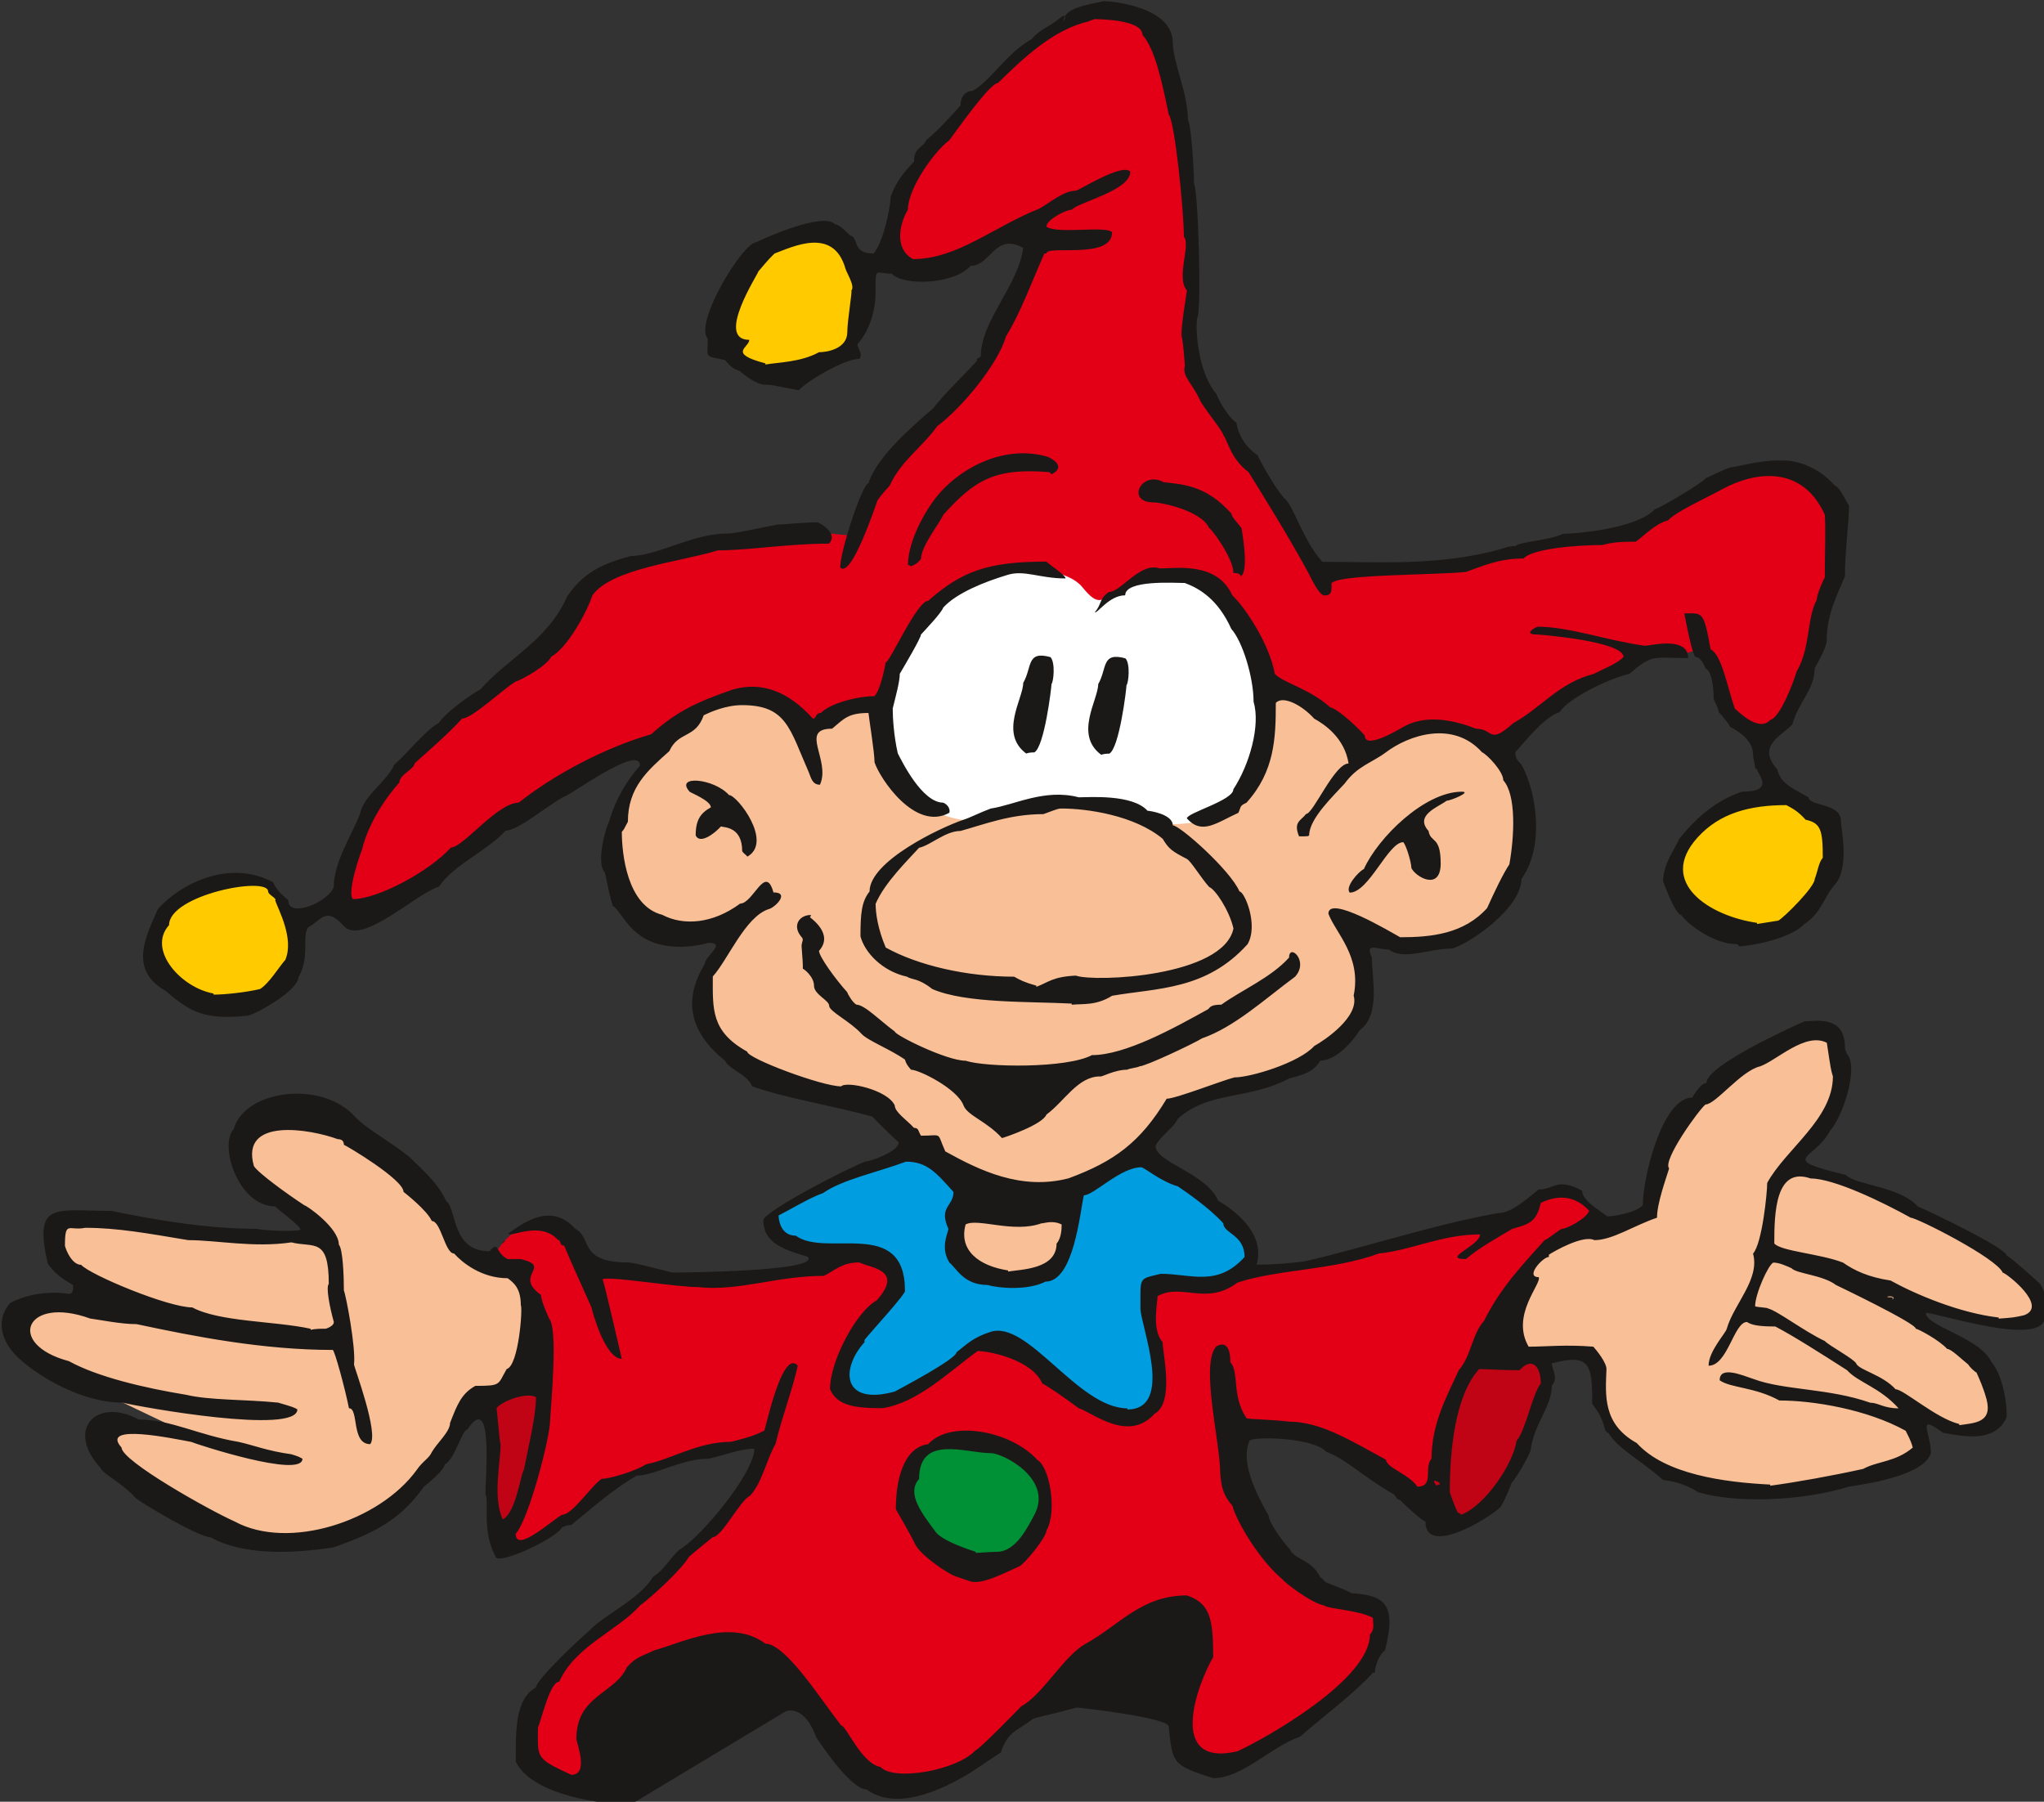
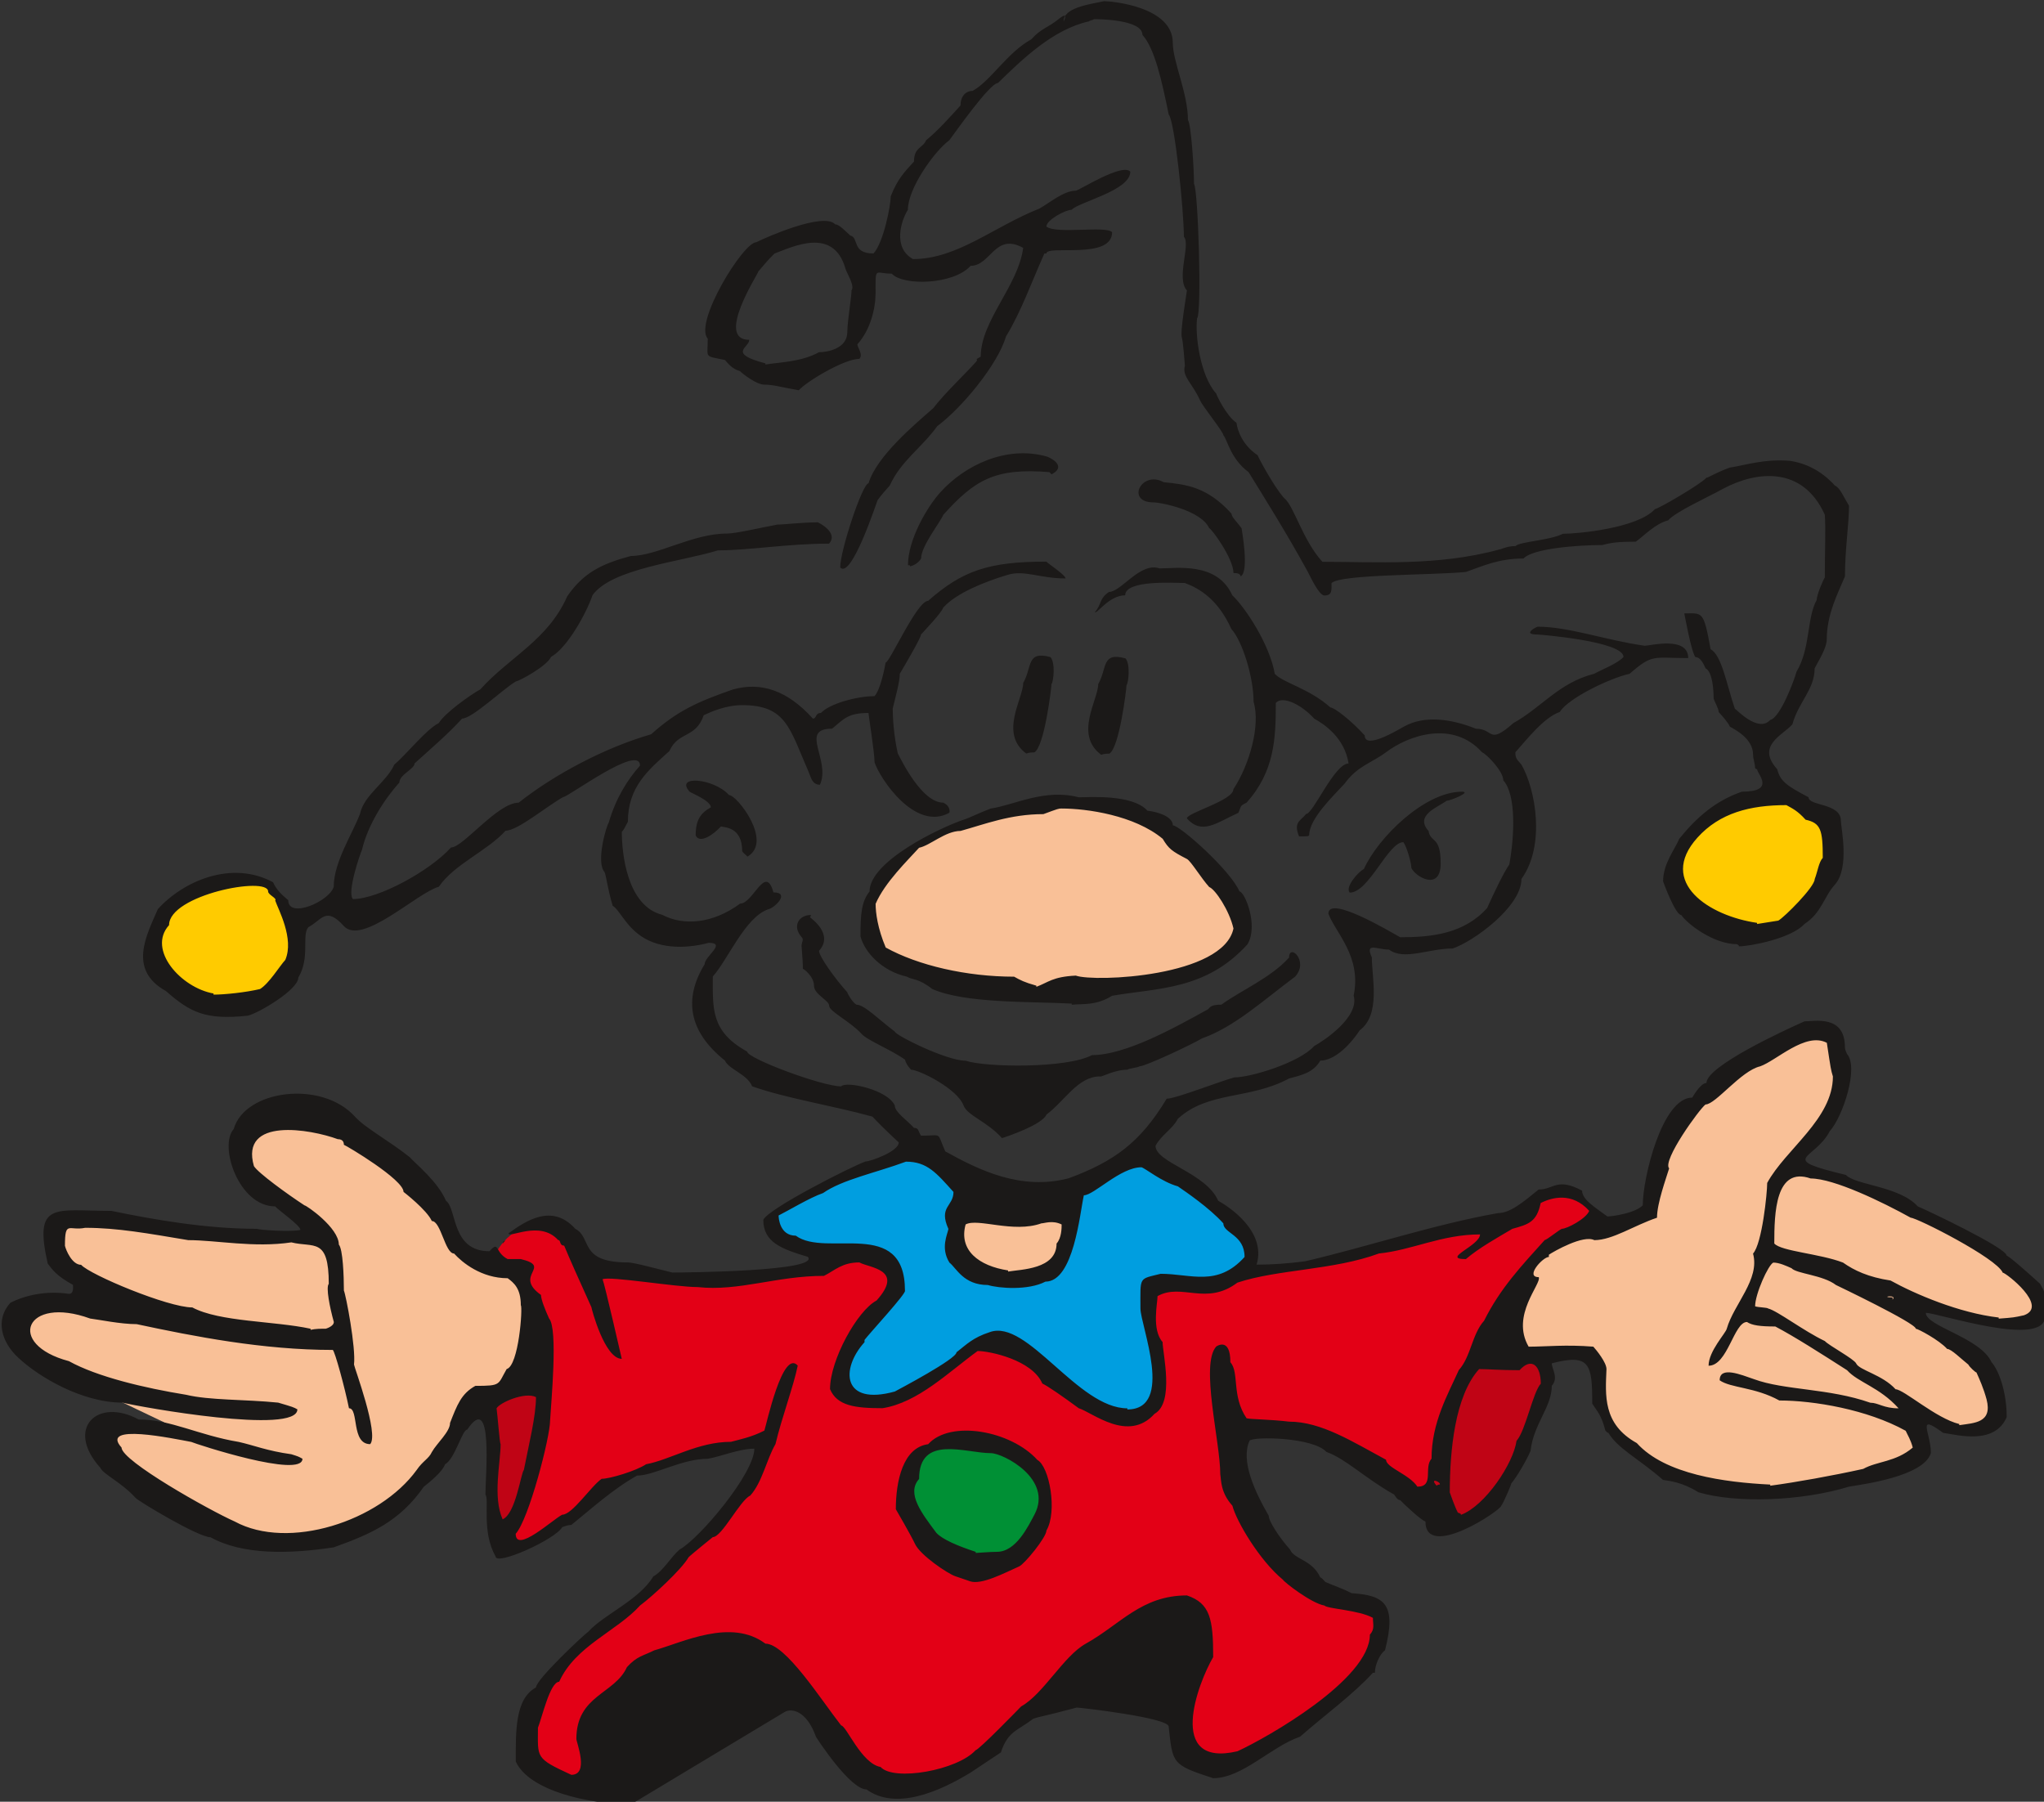
<svg xmlns="http://www.w3.org/2000/svg" xmlns:ns1="http://www.inkscape.org/namespaces/inkscape" xmlns:ns2="http://sodipodi.sourceforge.net/DTD/sodipodi-0.dtd" width="32.952mm" height="29.046mm" viewBox="0 0 32.952 29.046" version="1.1" id="svg8606" ns1:version="1.2.1 (9c6d41e410, 2022-07-14)" ns2:docname="Studio4.svg">
  <rect x="0" y="0" width="32.952" height="29.046" fill="#333333" stroke="none" />
  <ns2:namedview id="namedview8608" pagecolor="#ffffff" bordercolor="#000000" borderopacity="0.25" ns1:showpageshadow="2" ns1:pageopacity="0.0" ns1:pagecheckerboard="0" ns1:deskcolor="#d1d1d1" ns1:document-units="mm" showgrid="false" ns1:zoom="2.025849" ns1:cx="-26.902301" ns1:cy="18.757568" ns1:window-width="1920" ns1:window-height="1009" ns1:window-x="-8" ns1:window-y="-8" ns1:window-maximized="1" ns1:current-layer="layer1" />
  <defs id="defs8603" />
  <g ns1:label="Laag 1" ns1:groupmode="layer" id="layer1" transform="translate(-122.42,-153.925)">
    <g id="Layer1000" transform="matrix(0.353,0,0,0.353,79.043,122.159)">
      <path d="m 145.32,154.266 0.079,1.84 -0.02,3.155 0.197,1.052 1.083,-1.008 0.591,-3.922 0.532,-1.577 v -0.832 l -1.142,0.066 z" style="fill:#c00415;fill-rule:evenodd" id="path8499" />
      <path d="m 145.338,147.608 c 0,0 0.517,-1.526 1.988,-1.68 1.471,-0.155 1.332,0.265 1.332,0.265 l 0.755,1.327 1.153,0.398 2.485,0.398 2.326,0.221 2.445,-0.266 3.419,-0.796 18.745,0.553 2.564,-0.243 4.393,-1.039 4.493,-0.884 1.789,-1.26 1.073,-0.155 0.696,0.265 0.716,0.73 -7.991,13.201 -0.795,-0.486 -1.988,-1.437 -1.69,-0.995 -2.803,-0.597 -0.775,0.111 -0.517,1.813 1.106,2.763 1.306,1.406 1.061,1.2 3.167,1.022 -0.04,1.835 -0.855,1.371 -1.073,0.929 -1.789,1.459 -1.769,0.973 -1.67,0.531 -0.994,-0.221 -0.875,-0.995 -0.099,-0.951 -3.3,-1.46 -2.723,0.995 -1.411,0.686 -0.756,1.017 -0.934,0.619 -1.034,0.575 -2.306,0.464 -1.531,-0.133 -1.292,-1.327 -0.755,-1.548 -1.749,-1.061 -1.645,-0.81 -7.47,5.137 -1.544,-0.442 -1.345,-1.105 0.299,-2.154 1.195,-1.547 1.793,-1.712 2.291,-1.768 2.191,-2.265 2.39,-2.486 0.946,-2.32 -1.195,0.221 -1.594,0.387 -1.892,0.442 -1.046,0.387 -1.046,0.497 -1.693,1.27 -1.394,0.884 -0.896,0.718 h -1.295 l 0.598,-1.326 1.195,-4.143 v -1.768 z" style="fill:#e30016;fill-rule:evenodd" id="path8501" />
      <path d="m 164.782,156.497 1.032,-0.574 h 2.084 l 2.084,0.78 0.475,1.239 0.103,1.607 -0.763,1.446 -1.733,0.482 -1.568,-0.161 -1.424,-1.4 -0.619,-1.4 c 0,0 0.351,-2.066 0.33,-2.02 z" style="fill:#009035;fill-rule:evenodd" id="path8503" />
      <path d="m 125.316,146.056 1.757,-0.36 4.856,0.668 5.642,0.051 -1.434,-1.336 -2.312,-1.85 0.647,-2.209 4.286,0.463 4.43,4.013 0.732,1.497 2.945,1.17 0.509,4.162 -1.896,1.542 -1.249,0.462 -2.775,3.905 -3.191,2.21 -3.977,-0.103 -4.44,-2.107 -2.405,-2.569 0.925,-0.463 2.497,0.206 1.665,0.565 -5.272,-2.518 -2.405,-1.131 -1.341,-1.593 0.879,-0.874 2.728,-0.617 -1.48,-1.387 z" style="fill:#f9c097;fill-rule:evenodd" id="path8505" />
      <path d="m 158.151,145.931 0.536,0.793 1.61,0.496 1.967,0.099 1.028,0.397 0.358,0.694 -0.313,0.893 -0.76,1.289 -0.76,0.942 -0.492,1.389 0.179,0.645 1.073,0.446 h 1.565 l 1.52,-1.19 1.475,-1.19 0.939,-0.297 1.833,0.149 0.939,1.587 1.878,1.141 1.118,0.347 1.341,0.099 0.671,-0.843 v -0.992 l -0.224,-1.389 -0.224,-1.042 -0.045,-1.339 0.581,-0.347 h 1.163 l 1.878,-0.347 0.894,-0.595 0.224,-0.595 -0.358,-0.893 -1.207,-1.389 -1.207,-0.744 -0.715,-0.793 -1.52,-0.446 -3.443,1.339 h -3.711 l -1.833,-1.091 -1.744,-0.694 -2.191,1.041 -2.817,1.289 -1.073,0.694 z" style="fill:#009ee0;fill-rule:evenodd" id="path8507" />
      <path d="m 166.468,144.84 0.089,2.777 1.476,0.595 1.788,0.198 1.386,-0.645 0.492,-1.389 0.224,-0.744 -2.325,-0.149 z" style="fill:#f9c097;fill-rule:evenodd" id="path8509" />
      <path d="m 188.197,158.875 0.089,-1.488 1.163,-4.166 0.984,-1.141 h 2.191 l 0.805,0.099 -0.089,1.637 -0.85,2.827 -1.476,1.934 -1.654,0.893 -0.939,-0.099 z" style="fill:#c00415;fill-rule:evenodd" id="path8511" />
      <path d="m 192.4,148.014 1.341,-1.24 1.788,-0.496 2.236,-0.595 0.581,-0.545 0.85,-3.67 1.61,-1.637 3.8,-2.38 1.475,-0.496 0.626,0.793 0.134,1.885 -0.626,1.984 -1.163,1.488 0.85,0.446 2.012,0.645 2.504,1.24 2.861,1.389 2.325,1.984 0.447,0.843 -0.402,0.645 -0.581,0.198 -1.431,-0.198 -3.443,-0.744 0.402,0.843 1.207,0.793 1.431,0.793 0.492,1.19 0.447,1.488 -0.85,0.595 h -1.073 l -1.744,-0.545 0.089,1.438 -2.236,1.24 -4.426,0.793 -4.292,-0.744 -2.861,-1.884 -0.805,-1.141 v -1.736 l -0.358,-0.694 -1.252,-0.248 h -1.654 l -0.85,-0.397 0.134,-2.331 c 0,0 0.492,-1.041 0.402,-0.992 z" style="fill:#f9c097;fill-rule:evenodd" id="path8513" />
-       <path d="m 152.625,124.378 -0.341,0.759 -0.854,1.202 -0.74,2.278 1.422,3.481 2.389,0.443 2.048,-0.38 -1.138,2.152 -0.228,1.139 0.228,1.709 1.252,1.392 3.186,1.392 2.731,0.633 2.105,1.709 3.527,2.152 3.243,0.063 3.357,-1.962 1.934,-2.278 2.617,-0.443 2.901,-1.329 2.39,-1.392 0.569,-1.266 -0.228,-2.848 0.853,-0.19 2.162,0.19 2.276,-0.506 1.309,-1.519 0.683,-2.088 v -2.152 l -0.171,-1.899 -1.081,-1.076 -2.219,-0.506 -1.252,0.127 -1.422,0.696 -1.195,0.127 -0.74,-1.013 -2.048,-1.456 -1.308,-0.317 -18.092,0.76 -1.252,0.38 -1.309,0.506 -0.626,0.19 -0.853,-1.076 -1.195,-0.443 -1.821,0.253 -1.991,1.519 z" style="fill:#f9c097;fill-rule:evenodd" id="path8515" />
-       <path d="m 138.524,130.461 1.041,-3.263 2.399,-2.911 3.53,-3.012 3.032,-2.61 1.312,-2.058 3.077,-1.155 4.39,-0.753 2.851,-0.402 1.584,0.151 1.086,-2.008 1.584,-2.309 1.946,-1.757 1.675,-2.259 1.991,-5.07 -1.041,-0.452 -2.353,1.405 -1.629,0.151 -1.494,-0.1 v -1.155 l 0.407,-2.209 1.675,-2.058 1.901,-2.209 2.308,-2.209 2.399,-1.355 1.855,-0.301 1.222,0.351 0.543,1.205 1.086,4.518 0.362,6.174 0.045,3.212 0.815,2.209 3.213,4.919 1.539,2.66 1.584,0.301 4.662,-0.151 3.62,-0.853 3.62,-0.502 2.399,-1.255 2.399,-1.205 3.123,-0.904 1.765,1.155 0.679,3.062 -0.634,2.861 -1.222,3.915 -1.358,1.355 -1.177,-0.502 -0.86,-1.456 -0.317,-1.205 -0.453,-0.853 -0.95,0.301 -1.765,-0.05 -2.851,1.606 -2.353,1.657 -1.267,0.954 -1.629,-0.602 -2.263,-0.151 -1.041,0.602 -1.629,0.301 -0.724,-1.205 -1.855,-1.054 -1.494,-0.251 -18.238,0.452 -1.584,0.351 -1.177,0.753 -1.222,-0.753 -0.95,-0.652 -1.81,0.251 -2.082,1.054 -2.263,1.155 -3.53,2.008 -2.987,1.707 -2.987,2.51 -2.987,0.853 -0.498,-0.05 z" style="fill:#e30016;fill-rule:evenodd" id="path8517" />
-       <path d="m 164.494,118.981 1.883,-2.059 2.69,-0.955 c 0,0 2.437,-0.149 3.244,0.836 0.807,0.985 0.845,0.537 1.921,0.089 1.076,-0.448 1.21,-0.656 1.21,-0.656 l 2.824,0.328 1.802,2.626 0.43,2.596 -0.054,2.745 -0.834,2.088 -1.48,0.776 c 0,0 -1.829,0.477 -2.475,0.06 -0.646,-0.418 -2.663,-0.626 -2.663,-0.626 l -2.824,-0.03 -2.502,0.627 c 0,0 -1.318,0.269 -2.663,-0.776 -1.345,-1.044 -2.018,-4.237 -2.018,-4.237 0,0 1.506,-3.371 1.506,-3.431 z" style="fill:#ffffff;fill-rule:evenodd" id="path8519" />
-       <path d="m 157.335,101.441 3.096,-0.606 1.275,0.539 0.516,2.996 -0.546,1.751 -2.276,0.673 -2.519,0.067 -0.516,-0.808 -0.243,-1.784 z" style="fill:#ffcb00;fill-rule:evenodd" id="path8521" />
      <path d="m 199.801,128.736 1.193,-1.343 2.315,-1.183 1.38,0.08 1.639,0.992 0.158,1.423 -0.23,1.679 -1.308,1.711 -1.768,0.768 -2.646,-0.592 -1.294,-2.191 c 0,0 0.546,-1.295 0.561,-1.343 z" style="fill:#ffcb00;fill-rule:evenodd" id="path8523" />
      <path d="m 163.516,129.737 1.181,-1.122 1.307,-0.655 3.542,-0.935 2.151,-0.281 3.879,0.655 2.53,2.198 1.391,2.993 -0.295,0.935 -2.741,1.076 -5.65,0.795 -3.753,-0.14 -4.259,-1.917 -0.169,-2.151 z" style="fill:#f9c097;fill-rule:evenodd" id="path8525" />
      <path d="m 130.794,131.233 2.699,-1.076 1.518,0.14 0.885,1.029 0.632,1.637 -0.759,2.151 -2.361,0.702 -1.897,-0.281 -1.434,-1.45 v -1.45 z" style="fill:#ffcb00;fill-rule:evenodd" id="path8527" />
      <path d="m 151.975,172.227 c -0.365,0.219 -0.369,-0.102 -0.369,0.154 -1.847,0 -4.57,-0.614 -5.17,-1.946 0,-1.331 -0.046,-2.868 0.923,-3.38 0,-0.358 2.124,-2.355 2.401,-2.56 0.693,-0.768 2.308,-1.434 2.955,-2.509 0.462,-0.256 0.785,-0.871 1.2,-1.229 0.923,-0.512 3.416,-3.482 3.416,-4.608 -0.693,0 -1.524,0.358 -2.124,0.461 -1.2,0 -2.447,0.768 -3.232,0.768 -1.108,0.614 -2.17,1.587 -3.001,2.253 -0.139,0 -0.277,0.051 -0.415,0.102 -0.323,0.563 -3.047,1.792 -3.047,1.331 -0.646,-1.127 -0.277,-2.611 -0.462,-2.816 0,-0.87 0.369,-4.762 -0.831,-2.97 -0.231,0 -0.554,1.331 -1.016,1.587 -0.092,0.307 -0.646,0.768 -0.969,1.024 -1.108,1.587 -2.401,2.151 -4.109,2.765 -2.031,0.307 -4.155,0.358 -5.632,-0.461 -0.554,0 -3.278,-1.639 -3.416,-1.792 -0.646,-0.717 -1.477,-1.075 -1.616,-1.383 -1.616,-1.792 -0.139,-3.226 1.754,-2.202 1.477,0 2.724,0.717 4.57,1.024 0.692,0.154 1.293,0.41 2.401,0.563 0.323,0.102 0.323,0.102 0.508,0.205 0,0.922 -4.847,-0.666 -5.078,-0.768 -0.831,-0.154 -4.201,-0.87 -3.185,0.256 0,0.614 4.016,2.867 5.17,3.379 2.447,1.331 6.602,0 8.31,-2.355 0.277,-0.41 0.554,-0.512 0.693,-0.819 0.231,-0.41 0.831,-0.922 0.831,-1.331 0.323,-0.819 0.508,-1.331 1.154,-1.69 1.2,0 1.016,-0.051 1.431,-0.768 0.554,-0.154 0.739,-2.816 0.646,-2.919 0,-0.768 -0.323,-1.024 -0.6,-1.229 -1.2,0 -2.077,-0.717 -2.447,-1.127 -0.415,0 -0.6,-1.485 -1.016,-1.485 -0.231,-0.512 -1.293,-1.331 -1.293,-1.331 0,-0.563 -2.585,-2.099 -2.724,-2.151 0,-0.205 -0.139,-0.256 -0.277,-0.256 -1.246,-0.461 -4.478,-1.024 -3.832,1.229 0.185,0.307 1.524,1.28 2.308,1.792 0.092,0 1.57,1.024 1.57,1.792 0.185,0.205 0.231,1.434 0.231,2.099 0.092,0.205 0.554,2.611 0.462,3.379 0,0.102 1.154,3.175 0.739,3.636 -0.877,0 -0.508,-1.639 -0.969,-1.639 -0.185,-0.922 -0.646,-2.611 -0.739,-2.663 -3.185,0 -6.325,-0.615 -8.956,-1.178 -0.739,0 -1.708,-0.205 -2.124,-0.256 -2.955,-1.075 -3.878,1.178 -0.97,1.946 1.293,0.717 3.462,1.229 5.355,1.536 1.062,0.256 2.678,0.205 4.201,0.358 0.693,0.205 0.693,0.205 0.877,0.307 0,1.178 -7.156,-0.102 -7.987,-0.307 -1.847,0 -3.832,-1.178 -4.755,-2.048 -0.785,-0.717 -1.062,-1.741 -0.369,-2.509 0.693,-0.358 1.662,-0.563 2.678,-0.41 0.231,0 0.185,-0.307 0.185,-0.41 -0.739,-0.41 -0.923,-0.666 -1.154,-0.973 -0.646,-2.868 0.323,-2.407 2.908,-2.407 1.985,0.41 4.34,0.819 6.648,0.819 0.092,0.051 1.524,0.154 1.985,0.051 0,-0.205 -0.969,-0.87 -1.154,-1.075 -1.662,0 -2.585,-2.765 -1.893,-3.533 0.508,-1.792 4.016,-2.253 5.54,-0.563 0.462,0.512 1.523,1.075 2.493,1.843 0.277,0.307 1.293,1.126 1.662,1.997 0.508,0.358 0.231,2.304 1.985,2.304 0.462,-0.512 0.231,0.051 0.831,0.358 0.185,0 0.369,0 0.6,0 1.477,0.358 -0.369,0.717 0.923,1.639 0,0.205 0.185,0.666 0.369,1.075 0.415,0.461 0.092,3.84 0.046,4.66 0,0.768 -0.969,4.506 -1.57,5.172 0,0.922 1.708,-0.666 2.124,-0.871 0.462,0 1.293,-1.28 1.8,-1.639 0.369,0 1.57,-0.358 2.031,-0.666 1.108,-0.205 2.354,-1.024 3.878,-1.024 0.369,-0.102 0.923,-0.205 1.523,-0.512 0.092,-0.256 0.831,-3.738 1.524,-2.97 -0.185,0.922 -0.739,2.407 -1.016,3.584 -0.415,0.717 -0.6,1.741 -1.154,2.355 -0.462,0.205 -1.293,1.895 -1.708,1.895 0,0 -1.016,0.819 -1.108,0.922 -0.323,0.563 -1.662,1.792 -2.216,2.202 -1.062,1.178 -2.954,1.843 -3.693,3.482 -0.415,0 -0.785,1.639 -0.97,2.099 0,1.383 -0.139,1.383 1.524,2.151 0.831,0 0.231,-1.485 0.231,-1.639 0,-1.997 1.754,-2.048 2.308,-3.277 0.462,-0.512 0.739,-0.512 1.246,-0.768 1.293,-0.358 3.509,-1.485 5.078,-0.307 0.923,0 2.539,2.56 3.462,3.738 0.231,0 0.923,1.741 1.8,1.895 0.6,0.666 3.509,0.154 4.34,-0.768 0.139,0 2.031,-1.946 2.077,-1.997 1.016,-0.563 1.939,-2.304 2.955,-2.868 1.57,-0.871 2.539,-2.202 4.617,-2.202 1.062,0.358 1.2,1.075 1.2,2.816 -0.693,1.178 -2.17,5.069 1.108,4.301 1.339,-0.614 6.048,-3.277 6.048,-5.325 0.231,-0.256 0.139,-0.461 0.139,-0.768 -0.646,-0.358 -2.078,-0.41 -2.216,-0.563 -0.6,-0.102 -1.847,-1.075 -1.893,-1.178 -1.062,-0.871 -2.124,-2.663 -2.308,-3.38 -0.554,-0.615 -0.508,-1.178 -0.554,-1.434 0,-1.485 -0.923,-5.018 -0.185,-5.837 0,0 0.646,-0.461 0.646,0.717 0.415,0.461 0.046,1.536 0.739,2.56 0.185,0.051 1.108,0.051 1.939,0.154 1.477,0 2.908,0.922 4.432,1.741 0,0.358 1.062,0.666 1.431,1.229 0.785,0 0.277,-0.871 0.646,-1.28 0,-1.639 0.739,-2.919 1.246,-4.045 0.554,-0.615 0.6,-1.639 1.154,-2.253 0.739,-1.485 1.708,-2.509 2.77,-3.687 0.092,0 0.646,-0.461 0.785,-0.512 0.231,0 1.108,-0.461 1.246,-0.819 -0.785,-0.871 -1.708,-0.615 -2.216,-0.358 -0.185,0.871 -0.554,0.973 -1.293,1.178 -0.693,0.41 -1.524,0.871 -2.124,1.383 -1.154,0 0.646,-0.614 0.646,-1.127 -1.754,0 -3.093,0.717 -4.617,0.871 -2.078,0.768 -4.617,0.717 -6.463,1.331 -1.431,1.075 -2.539,0 -3.647,0.615 0,0.307 -0.277,1.536 0.231,2.099 0,0.512 0.554,2.765 -0.369,3.277 -1.2,1.331 -2.816,-0.051 -3.462,-0.256 -0.693,-0.512 -1.431,-1.024 -1.662,-1.127 -0.462,-1.075 -2.401,-1.485 -2.955,-1.485 -1.339,0.973 -2.724,2.355 -4.34,2.611 -1.246,0 -2.078,-0.102 -2.401,-0.871 0,-1.331 1.246,-3.584 2.124,-4.045 1.293,-1.434 -0.323,-1.485 -0.785,-1.741 -0.785,0 -1.108,0.358 -1.616,0.614 -2.17,0 -3.878,0.717 -5.771,0.512 -1.016,0 -4.016,-0.512 -4.34,-0.358 0.092,0.205 0.877,3.635 0.877,3.635 -0.785,0 -1.385,-2.304 -1.385,-2.355 -0.554,-1.229 -1.016,-2.253 -1.246,-2.816 -0.231,0 -0.139,-0.256 -0.277,-0.256 -0.831,-0.922 -2.262,-0.051 -2.262,-0.307 0.785,-0.563 1.985,-1.383 3.047,-0.205 0.785,0.41 0.139,1.536 2.401,1.536 0.277,0 1.385,0.307 2.031,0.461 0.554,0 6.786,-0.051 6.186,-0.717 -1.2,-0.358 -2.031,-0.666 -2.031,-1.69 0.231,-0.512 3.97,-2.407 4.663,-2.663 0.231,0 1.523,-0.461 1.523,-0.871 -0.554,-0.512 -1.016,-0.973 -1.2,-1.178 -1.847,-0.512 -3.878,-0.819 -5.494,-1.383 -0.231,-0.563 -1.062,-0.768 -1.246,-1.178 -1.662,-1.331 -1.893,-2.816 -0.923,-4.404 0,-0.358 1.016,-0.973 0.185,-0.973 -1.154,0.307 -2.401,0.256 -3.232,-0.41 -0.6,-0.461 -0.877,-1.127 -1.154,-1.28 -0.231,-0.768 -0.277,-1.28 -0.369,-1.536 -0.415,-0.461 0.092,-2.151 0.185,-2.253 0.323,-1.127 0.877,-1.997 1.431,-2.611 0,-1.024 -3.278,1.434 -3.509,1.434 -0.739,0.41 -2.078,1.536 -2.631,1.536 -0.831,0.922 -2.354,1.536 -3.047,2.56 -0.97,0.256 -3.509,2.714 -4.34,1.792 -0.831,-0.922 -1.016,-0.256 -1.616,0.051 -0.323,0.358 0.092,1.383 -0.462,2.304 0,0.563 -1.847,1.639 -2.308,1.741 -1.939,0.205 -2.631,-0.154 -3.739,-1.127 -1.754,-0.973 -0.877,-2.56 -0.369,-3.738 1.154,-1.28 3.37,-2.253 5.263,-1.229 0.139,0.307 0.323,0.512 0.693,0.819 0,0.87 1.893,0.051 2.077,-0.615 0,-1.127 0.877,-2.458 1.2,-3.328 0.185,-0.87 1.2,-1.434 1.57,-2.253 0.554,-0.461 1.431,-1.587 2.031,-1.895 0.277,-0.461 1.431,-1.28 1.893,-1.536 1.339,-1.485 3.093,-2.253 3.97,-4.25 0.739,-1.075 1.57,-1.485 2.908,-1.843 1.2,0 2.816,-1.024 4.386,-1.024 0.415,0 1.477,-0.256 2.308,-0.41 0.323,0 1.108,-0.102 1.847,-0.102 0,0 0.97,0.461 0.508,0.973 -1.893,0 -3.647,0.307 -5.078,0.307 -1.616,0.512 -4.847,0.819 -5.724,2.048 -0.277,0.819 -1.154,2.407 -1.893,2.816 -0.185,0.41 -1.385,1.075 -1.616,1.127 -0.6,0.358 -1.985,1.69 -2.447,1.69 -0.6,0.666 -1.431,1.383 -2.17,2.048 0,0.256 -0.693,0.512 -0.693,0.871 -0.646,0.717 -1.431,1.895 -1.708,3.072 -0.092,0.205 -0.693,1.946 -0.415,2.253 1.154,0 3.509,-1.28 4.478,-2.355 0.554,0 2.124,-2.048 3.093,-2.048 1.616,-1.28 3.924,-2.509 6.048,-3.123 1.2,-1.075 2.124,-1.485 3.739,-2.048 1.293,-0.358 2.493,0.051 3.647,1.331 0.185,0 0.092,-0.256 0.369,-0.256 0.369,-0.41 1.616,-0.768 2.447,-0.768 0.277,-0.307 0.462,-1.28 0.508,-1.536 0.185,0 1.431,-2.816 1.939,-2.816 1.57,-1.383 2.77,-1.792 5.401,-1.792 0.092,0.102 0.877,0.614 0.877,0.768 -1.2,0 -1.893,-0.41 -2.678,-0.154 -1.016,0.307 -2.308,0.819 -2.908,1.485 -0.092,0.256 -0.831,1.024 -1.016,1.229 0,0.154 -0.785,1.485 -0.969,1.792 0,0.358 -0.185,1.024 -0.323,1.587 0,0.41 0.046,1.229 0.231,2.048 0.185,0.358 1.108,2.253 2.078,2.253 0.231,0.102 0.323,0.307 0.277,0.461 -1.57,0.871 -3.185,-1.587 -3.416,-2.304 0,-0.461 -0.277,-2.151 -0.277,-2.253 -0.923,0 -1.108,0.256 -1.662,0.717 -1.523,0 -0.046,1.434 -0.554,2.56 -0.369,0 -0.415,-0.358 -0.508,-0.563 -0.877,-1.997 -1.016,-3.072 -3.047,-3.072 -0.739,0 -1.431,0.307 -1.754,0.461 -0.369,1.075 -1.154,0.717 -1.57,1.639 -0.97,0.871 -1.893,1.639 -1.893,3.226 -0.185,0.358 -0.185,0.358 -0.277,0.461 0,0.973 0.231,3.38 1.847,3.789 0.969,0.512 2.308,0.41 3.555,-0.512 0.6,0 1.154,-1.843 1.523,-0.512 0.785,0 0.046,0.717 -0.231,0.768 -1.062,0.358 -1.847,2.304 -2.539,3.072 0,1.485 -0.092,2.509 1.57,3.431 0,0.307 3.416,1.587 4.293,1.587 0.231,-0.256 2.124,0.154 2.447,0.871 0,0.307 0.554,0.666 0.877,1.024 0.231,0 0.185,0.154 0.323,0.358 1.016,0 0.693,-0.205 1.108,0.717 1.57,0.871 3.462,1.792 5.632,1.229 2.078,-0.768 3.278,-1.639 4.478,-3.635 0.415,0 2.493,-0.819 3.093,-0.973 0.739,0 2.955,-0.666 3.647,-1.434 0.462,-0.256 2.077,-1.331 1.8,-2.304 0.369,-1.792 -0.831,-2.867 -1.154,-3.738 0,-0.871 2.816,0.819 3.278,1.075 1.431,0 2.908,-0.154 3.97,-1.331 0.323,-0.717 0.739,-1.587 1.016,-1.997 0.231,-1.28 0.323,-3.175 -0.277,-3.84 0,-0.41 -0.739,-1.178 -0.97,-1.28 -1.339,-1.485 -3.37,-0.768 -4.386,0 -0.693,0.512 -1.293,0.615 -1.893,1.434 -0.462,0.512 -1.616,1.587 -1.616,2.355 -0.046,0.051 -0.046,0.051 -0.462,0.051 -0.277,-0.666 0.092,-0.717 0.323,-1.024 0.323,0 1.293,-2.304 1.939,-2.304 -0.185,-1.178 -1.108,-1.792 -1.57,-2.048 -0.554,-0.615 -1.431,-1.075 -1.754,-0.717 0,1.587 -0.046,3.123 -1.339,4.557 -0.323,0.154 -0.231,0.154 -0.369,0.461 -1.016,0.461 -1.662,1.024 -2.354,0.256 0,-0.256 2.124,-0.819 2.124,-1.331 0.739,-1.127 1.246,-2.919 0.923,-3.994 0,-1.127 -0.508,-2.765 -1.016,-3.328 -0.6,-1.331 -1.431,-1.843 -2.124,-2.099 -0.462,0 -2.724,-0.154 -2.724,0.563 -0.739,0 -1.293,0.871 -1.385,0.768 0.323,-0.358 0.185,-0.615 0.646,-0.922 0.554,0 1.431,-1.383 2.308,-1.075 0.785,0 2.631,-0.307 3.324,1.229 0.6,0.563 1.708,2.253 1.939,3.584 0.369,0.41 1.57,0.666 2.539,1.536 0.185,0 0.97,0.615 1.57,1.28 0,0.666 1.524,-0.256 1.8,-0.41 0.923,-0.512 2.124,-0.358 3.278,0.102 0.831,0 0.554,0.768 1.708,-0.256 1.293,-0.717 2.077,-1.843 3.693,-2.253 0.369,-0.205 1.062,-0.461 1.339,-0.768 0,-0.717 -3.832,-1.024 -3.924,-1.024 -0.693,0 -0.139,-0.307 0,-0.358 1.431,0 3.093,0.615 4.894,0.871 0.231,0 1.985,-0.461 1.985,0.563 -1.616,0 -1.616,-0.205 -2.678,0.717 -0.923,0.205 -2.816,1.127 -3.185,1.741 -0.739,0.256 -1.523,1.28 -2.031,1.843 0,0.256 0.046,0.307 0.277,0.563 0.646,1.127 1.108,3.687 0,5.223 0,1.28 -2.216,2.867 -3.139,3.175 -1.108,0 -2.216,0.563 -2.908,0.051 -0.554,0 -1.108,-0.358 -0.785,0.358 0,0.922 0.415,2.611 -0.554,3.328 -0.508,0.768 -1.2,1.383 -1.8,1.383 -0.323,0.563 -0.877,0.666 -1.431,0.819 -1.8,0.973 -3.693,0.563 -5.078,1.843 -0.231,0.461 -0.739,0.717 -1.016,1.229 0,0.768 2.308,1.229 2.862,2.509 0.462,0.256 2.216,1.383 1.754,2.919 0.692,0 1.431,-0.051 2.216,-0.154 2.862,-0.666 5.909,-1.69 8.818,-2.202 0.554,0 1.154,-0.512 1.847,-1.075 0.693,0 0.831,-0.563 1.985,0.051 0,0.41 0.6,0.768 1.154,1.178 0.231,0 1.293,-0.154 1.616,-0.512 0,-1.229 0.877,-4.916 2.262,-4.916 0,0 0.369,-0.666 0.646,-0.666 0,-0.768 3.555,-2.407 4.478,-2.816 0.462,0 1.847,-0.307 1.847,1.178 0,0.102 0.046,0.205 0.092,0.307 0.554,0.614 -0.185,2.867 -0.785,3.533 -0.693,1.331 -2.447,1.229 0.739,1.997 0.415,0.461 2.447,0.512 3.278,1.434 0.369,0.154 4.062,1.895 4.062,2.253 0.092,0 1.016,0.819 1.524,1.28 0.139,0.256 0.462,0.717 0.231,1.485 0,1.485 -4.894,-0.154 -5.447,-0.154 0,0.615 2.493,1.127 3.001,2.253 0.323,0.358 0.693,1.331 0.693,2.509 -0.554,1.28 -2.216,0.819 -2.908,0.717 -1.246,-0.922 -0.554,0 -0.554,0.922 -0.323,1.075 -3.139,1.434 -3.739,1.536 -2.17,0.666 -5.17,0.768 -6.879,0.256 -0.739,-0.461 -1.293,-0.512 -1.616,-0.563 -1.108,-0.973 -2.078,-1.434 -2.493,-2.151 -0.046,0 -0.092,-0.051 -0.139,-0.102 -0.185,-0.717 -0.369,-0.871 -0.6,-1.229 0,-1.792 -0.092,-2.304 -1.847,-1.843 0,0.256 0.323,0.666 0,1.024 0,0.973 -0.831,1.741 -0.97,2.97 -0.139,0.358 -0.646,1.229 -0.877,1.485 0,0.051 -0.369,0.922 -0.462,1.024 0,0.205 -3.462,2.509 -3.462,0.717 -0.138,0 -1.016,-0.819 -1.154,-0.973 -0.139,0 -0.231,-0.205 -0.277,-0.256 -1.293,-0.717 -2.216,-1.639 -3.093,-1.946 -0.6,-0.666 -3.324,-0.717 -3.509,-0.512 -0.415,0.922 0.231,2.304 0.877,3.431 0,0.256 0.508,1.024 0.97,1.536 0.185,0.461 1.016,0.461 1.385,1.28 0.046,0 0.139,0.102 0.231,0.205 0.462,0.205 0.693,0.256 1.2,0.512 1.477,0.102 2.077,0.461 1.523,2.611 -0.231,0.154 -0.462,0.666 -0.462,1.024 0,0 -0.046,0 -0.092,0 -0.877,0.973 -2.216,1.946 -3.324,2.919 -1.339,0.461 -2.631,1.895 -3.97,1.895 -1.893,-0.614 -1.847,-0.666 -2.031,-2.355 0,-0.41 -4.062,-0.87 -4.201,-0.87 -1.524,0.41 -1.708,0.41 -1.985,0.512 -0.739,0.563 -1.154,0.563 -1.477,1.536 0,0 -1.385,0.922 -1.385,0.922 -1.431,0.871 -3.416,1.741 -4.755,0.768 -0.739,0 -2.216,-2.253 -2.308,-2.407 -0.415,-1.178 -1.107,-1.321 -1.431,-1.127 z m 15.205,-10.024 -0.673,-0.23 c -0.349,-0.119 -1.599,-0.96 -1.837,-1.472 -0.189,-0.406 -0.877,-1.587 -0.877,-1.587 0,-1.28 0.323,-2.816 1.477,-2.97 1.016,-1.127 3.785,-0.615 4.986,0.717 0.554,0.307 0.923,2.355 0.415,3.226 0,0.307 -0.997,1.528 -1.246,1.639 -0.677,0.3 -1.718,0.858 -2.246,0.678 z m 0.261,-1.292 c 0,0 0,0 0,-0.051 -0.785,-0.256 -1.524,-0.563 -1.8,-0.871 -0.646,-0.871 -1.385,-1.792 -0.785,-2.458 0,-2.048 2.124,-1.178 3.278,-1.178 0.554,0 2.862,1.178 1.985,2.816 -0.277,0.512 -0.831,1.69 -1.708,1.69 -0.323,0 -0.877,0.051 -0.969,0.051 z m -21.605,-1.536 c -0.462,-1.024 -0.092,-2.611 -0.092,-3.431 -0.046,-0.051 -0.139,-1.331 -0.185,-1.639 0.139,-0.256 1.293,-0.768 1.8,-0.512 0,0.87 -0.323,2.151 -0.554,3.328 -0.139,0.154 -0.369,1.997 -0.969,2.253 z m 43.764,-0.205 c 0,-0.051 0,-0.051 -0.139,-0.102 -0.139,-0.256 -0.369,-0.922 -0.369,-0.922 0,-1.895 0.231,-4.404 1.339,-5.632 0.415,0 0.97,0.051 1.847,0.051 0.554,-0.615 0.97,-0.205 0.97,0.614 -0.369,0.41 -0.693,2.151 -1.108,2.611 -0.139,1.024 -1.431,2.97 -2.539,3.38 z m -1.108,-1.331 c -0.369,-0.41 0.231,-0.154 0.139,-0.051 -0.046,0 -0.092,0 -0.139,0.051 z m 15.235,0 c 0,0 0,0 0,-0.051 -2.078,-0.102 -4.801,-0.461 -6.094,-1.895 -1.57,-0.87 -1.431,-2.202 -1.385,-3.379 0,-0.307 -0.462,-0.871 -0.6,-1.024 -1.246,-0.102 -2.17,0 -2.955,0 -0.831,-1.434 0.6,-2.868 0.462,-3.175 -0.646,0 0.185,-0.922 0.462,-0.922 0,0 0,-0.051 0,-0.102 0.231,-0.154 1.57,-0.922 2.077,-0.666 0.831,0 1.8,-0.666 2.862,-1.024 0,-0.666 0.415,-1.792 0.554,-2.253 -0.323,-0.358 1.385,-2.714 1.662,-2.919 0.462,0 1.616,-1.536 2.493,-1.741 0.739,-0.256 2.077,-1.587 3.047,-1.075 0.185,1.229 0.185,1.229 0.277,1.536 0,1.946 -2.17,3.328 -3.001,4.864 0,0.461 -0.231,2.765 -0.646,3.226 0.323,1.178 -0.877,2.304 -1.2,3.431 -0.046,0.205 -0.831,1.024 -0.831,1.69 0.877,0 1.154,-1.997 1.754,-1.997 0.231,0.154 0.6,0.205 1.293,0.205 0.877,0.461 2.077,1.229 3.278,1.997 0.508,0.563 1.477,0.768 2.354,1.741 -0.692,0 -0.923,-0.256 -1.293,-0.256 -1.893,-0.666 -3.924,-0.563 -5.309,-1.075 -0.6,-0.205 -1.57,-0.614 -1.57,0.051 0.508,0.358 1.616,0.307 2.724,0.922 1.57,0 4.016,0.41 5.771,1.383 0.092,0.205 0.231,0.41 0.323,0.768 -0.785,0.666 -1.616,0.614 -2.262,0.973 -1.385,0.307 -3.093,0.615 -4.247,0.768 z m 8.633,-2.765 c 0,0 0,0 0,-0.051 -1.062,-0.256 -2.539,-1.587 -2.908,-1.587 -0.6,-0.666 -1.662,-0.87 -1.8,-1.178 -0.092,-0.205 -1.246,-0.819 -1.431,-1.024 -0.97,-0.461 -2.17,-1.383 -2.585,-1.485 -0.046,-0.051 -0.462,-0.051 -0.6,-0.102 0,-0.563 0.6,-1.895 0.831,-1.997 0.277,0 0.6,0.154 0.831,0.256 0.231,0.256 1.431,0.307 2.031,0.768 0,0 3.647,1.741 3.647,1.997 0.092,0 1.062,0.512 1.431,0.922 0.185,0 0.646,0.461 0.969,0.717 0.046,0.102 0.323,0.358 0.369,0.358 0.139,0.307 0.323,0.717 0.462,1.229 0.277,1.075 -0.554,1.075 -1.246,1.178 z m -37.994,-0.717 c 0,0 0,0 0,-0.051 -2.262,0 -4.57,-4.096 -6.278,-3.482 -0.785,0.256 -1.062,0.563 -1.524,0.922 0,0.307 -2.631,1.69 -2.816,1.792 -2.401,0.666 -2.493,-1.024 -1.385,-2.253 0,0 0,-0.051 0,-0.102 0.231,-0.307 1.939,-2.151 1.847,-2.253 0,-3.38 -3.601,-1.485 -4.986,-2.509 -0.739,0 -0.785,-0.819 -0.785,-0.922 0.415,-0.205 1.431,-0.819 2.031,-1.024 0.877,-0.615 2.401,-0.922 3.786,-1.434 0.969,0 1.385,0.512 2.17,1.383 0,0.666 -0.693,0.666 -0.231,1.69 -0.046,0.256 -0.369,0.871 0.046,1.536 0.323,0.256 0.646,1.024 1.754,1.024 0.508,0.154 1.847,0.256 2.631,-0.154 1.293,0 1.57,-3.123 1.754,-3.943 0.462,0 1.662,-1.28 2.631,-1.28 0.185,0.051 0.923,0.666 1.662,0.871 0.369,0.256 1.431,0.973 2.077,1.69 0,0.461 0.97,0.512 0.97,1.536 -1.246,1.383 -2.447,0.768 -3.832,0.768 -1.016,0.256 -0.923,0.102 -0.923,1.587 0,0.768 1.57,4.608 -0.6,4.608 z m -37.301,-3.635 c 0,0 0,0 0,-0.051 -1.662,-0.358 -4.155,-0.307 -5.401,-0.973 -1.108,0 -4.663,-1.485 -5.078,-1.946 -0.415,0 -0.693,-0.666 -0.739,-0.871 0,-1.178 0.185,-0.666 0.923,-0.819 1.477,0 2.862,0.256 4.709,0.563 1.293,0 3.001,0.358 4.709,0.102 1.016,0.256 1.708,-0.256 1.708,1.895 -0.139,0.154 0.046,1.075 0.231,1.741 0,0.205 -0.369,0.307 -0.369,0.307 -0.231,0 -0.462,0 -0.693,0.051 z m 77.096,-0.512 c 0,0 0,0 0,-0.051 -1.8,-0.205 -3.832,-1.075 -4.94,-1.69 -1.016,-0.154 -1.662,-0.461 -2.17,-0.819 -1.062,-0.41 -2.816,-0.512 -3.139,-0.871 0,-1.383 0.046,-3.533 1.662,-2.97 1.062,0 3.278,1.075 4.57,1.792 0.277,0 3.924,1.843 4.201,2.509 0.138,0 2.123,1.536 0.969,1.946 -0.462,0.102 -0.462,0.102 -1.154,0.154 z m -4.847,-0.871 c 0,0 0,-0.051 0,-0.102 -0.646,0 0.231,-0.154 0,0.102 z m -40.395,-1.28 c 0,0 0,0 0,-0.051 -1.339,-0.205 -2.262,-0.922 -1.939,-2.099 0.554,-0.307 2.17,0.41 3.462,-0.051 0.139,0 0.508,-0.154 0.923,0.051 0,0.154 0,0.615 -0.231,0.871 0,1.178 -1.616,1.178 -2.216,1.28 z m -23.082,-1.28 c 0,0 0,-0.051 0.046,-0.102 0.046,0 0.185,-0.154 -0.046,0.102 z m 22.805,-4.813 c -0.692,-0.768 -1.57,-1.024 -1.754,-1.485 -0.277,-0.768 -2.031,-1.639 -2.401,-1.639 -0.185,-0.205 -0.231,-0.307 -0.277,-0.461 -0.646,-0.461 -1.708,-0.871 -1.985,-1.178 -0.508,-0.563 -1.477,-1.024 -1.477,-1.28 0,-0.256 -0.693,-0.512 -0.693,-0.922 0,-0.41 -0.462,-0.768 -0.508,-0.768 0,-0.563 -0.092,-1.127 -0.046,-1.127 0,-0.102 0.092,-0.205 0,-0.307 -0.462,-0.512 -0.138,-1.024 0.415,-1.024 0,0 0,0.051 -0.046,0.102 0.046,0.051 1.108,0.768 0.415,1.536 0,0.256 0.739,1.28 1.293,1.895 0,0.051 0.231,0.461 0.415,0.563 0.369,0 1.062,0.717 1.754,1.229 0,0.154 2.354,1.331 3.232,1.331 0.923,0.307 4.617,0.358 5.771,-0.256 1.524,0 3.739,-1.229 5.309,-2.099 0.092,-0.102 0.139,-0.205 0.6,-0.205 0.923,-0.666 2.262,-1.229 3.093,-2.151 0,-0.666 0.923,0.154 0.277,0.871 -1.385,1.024 -2.77,2.304 -4.247,2.816 -0.415,0.256 -2.585,1.28 -2.862,1.28 -0.046,0.051 -0.508,0.102 -0.554,0.154 -0.6,0 -1.2,0.358 -1.246,0.307 -1.016,0 -1.616,1.127 -2.447,1.741 -0.185,0.461 -1.847,1.024 -2.031,1.075 z m 3.185,-6.093 c 0,0 0,0 0,-0.051 -1.939,-0.102 -4.847,0 -6.371,-0.666 -0.646,-0.512 -0.923,-0.41 -1.154,-0.563 -1.154,-0.256 -1.939,-1.127 -2.124,-1.843 0,-1.024 0.046,-1.587 0.415,-2.048 0,-1.383 3.232,-2.919 4.293,-3.277 0.323,-0.102 0.693,-0.307 1.246,-0.512 1.062,-0.154 2.447,-0.922 4.016,-0.512 0.462,0 2.447,-0.154 3.139,0.614 0.092,0 1.154,0.154 1.154,0.666 0.323,0 2.631,2.048 3.047,3.021 0.231,0 0.877,1.536 0.369,2.407 -1.893,2.099 -4.109,1.997 -6.186,2.355 -0.739,0.461 -1.339,0.358 -1.847,0.41 z m -39.194,-0.461 c 0,0 0,0 0,-0.051 -1.477,-0.256 -3.047,-1.997 -2.031,-3.123 0,-1.383 4.524,-2.253 4.524,-1.536 0,0.154 0.415,0.307 0.323,0.41 0.139,0.41 0.877,1.741 0.462,2.714 -0.277,0.307 -0.739,1.075 -1.154,1.331 -0.646,0.154 -1.616,0.256 -2.124,0.256 z m 37.578,-0.358 c 0,0 0,0 0,-0.051 -0.554,-0.154 -0.739,-0.256 -1.016,-0.41 -2.17,0 -4.386,-0.512 -5.863,-1.331 -0.369,-0.87 -0.462,-1.587 -0.462,-1.997 0.415,-0.973 1.477,-1.997 1.985,-2.56 0.508,-0.102 1.2,-0.768 1.893,-0.768 1.108,-0.307 2.262,-0.768 3.785,-0.768 0.693,-0.256 0.693,-0.256 0.831,-0.256 1.154,0 3.324,0.307 4.617,1.383 0.277,0.461 0.415,0.563 1.108,0.922 0.185,0.102 0.646,0.871 1.016,1.28 0.277,0.102 0.923,1.075 1.108,1.895 -0.462,2.202 -6.325,2.458 -7.202,2.151 -1.062,0.051 -1.246,0.307 -1.8,0.512 z m 14.311,-4.301 c -0.231,-0.256 0.415,-0.973 0.646,-1.075 0.646,-1.434 2.77,-3.533 4.478,-3.533 0.462,0 -0.508,0.41 -0.693,0.41 -0.415,0.307 -1.477,0.666 -0.831,1.383 0.092,0.563 0.554,0.205 0.554,1.485 0,1.28 -1.154,0.615 -1.339,0.205 0,-0.256 -0.231,-1.024 -0.369,-1.178 -0.693,0 -1.57,2.304 -2.447,2.304 z m -27.515,-1.639 c 0,-0.051 -0.185,-0.154 -0.231,-0.256 0,-1.127 -0.831,-1.075 -0.97,-1.127 -0.323,0.358 -0.969,0.819 -1.154,0.41 0,-0.717 0.231,-1.024 0.693,-1.28 0,-0.307 -0.923,-0.666 -0.97,-0.717 -0.693,-0.768 1.108,-0.614 1.8,0.154 0.369,0 2.031,2.151 0.831,2.816 z m 12.742,-4.711 c -1.246,-0.922 -0.139,-2.509 -0.139,-3.226 0.415,-0.717 0.139,-1.485 1.246,-1.178 0.231,0.256 0.139,1.127 0.046,1.229 0,0.154 -0.323,2.868 -0.785,3.123 -0.092,0 -0.231,0 -0.369,0.051 z m 9.787,-8.09 c 0,-0.154 -0.231,-0.154 -0.323,-0.154 0,-0.666 -1.016,-2.048 -1.108,-2.048 -0.369,-0.819 -2.216,-1.178 -2.539,-1.178 -1.293,0 -0.554,-1.485 0.462,-0.922 1.016,0.102 1.985,0.205 3.093,1.434 0,0.154 0.277,0.41 0.462,0.666 0,0.051 0.369,1.997 -0.046,2.202 z m -15.096,-0.461 c 0,-0.051 0,-0.051 -0.092,-0.051 0,-1.178 0.877,-2.663 1.477,-3.328 1.108,-1.229 3.001,-2.151 4.847,-1.639 0.046,0 1.016,0.41 0.231,0.819 0,0 -0.046,-0.051 -0.092,-0.102 -2.493,-0.205 -3.416,0.358 -4.847,1.946 -0.185,0.41 -1.016,1.434 -1.016,1.997 -0.185,0.307 -0.508,0.358 -0.508,0.358 z m 37.855,17.358 c 0,-0.051 0,-0.051 -0.092,-0.102 -1.062,0 -2.262,-0.922 -2.539,-1.331 -0.277,0 -0.831,-1.536 -0.831,-1.536 0,-0.819 0.554,-1.485 0.739,-1.946 0.785,-0.973 1.662,-1.741 2.862,-2.151 1.57,0 0.693,-0.819 0.693,-1.024 0,0 -0.046,0 -0.092,-0.051 0,-0.205 -0.092,-0.41 -0.092,-0.615 0,-0.717 -0.785,-1.127 -1.062,-1.28 -0.046,-0.154 -0.369,-0.512 -0.508,-0.666 0,-0.154 -0.185,-0.461 -0.231,-0.614 0,-0.358 -0.046,-1.229 -0.369,-1.383 -0.092,-0.205 -0.231,-0.512 -0.462,-0.512 -0.185,-0.205 -0.508,-1.997 -0.508,-1.997 0.831,0 0.877,-0.154 1.2,1.639 0.508,0.256 0.739,1.639 1.108,2.714 0.046,0 1.062,1.127 1.616,0.512 0.462,-0.102 1.108,-1.843 1.2,-2.202 0.646,-1.075 0.462,-2.458 0.923,-3.277 0,-0.256 0.323,-0.973 0.369,-1.024 0,-1.127 0.046,-2.253 0,-2.867 -1.016,-2.253 -3.139,-1.997 -4.663,-1.178 -0.739,0.41 -2.124,1.024 -2.493,1.434 -0.6,0.154 -1.108,0.717 -1.477,0.973 -0.831,0 -1.154,0.051 -1.524,0.154 -1.108,0 -3.185,0.154 -3.601,0.615 -1.154,0 -1.893,0.358 -2.631,0.614 -1.57,0.154 -5.771,0.102 -6.14,0.512 0,0.307 0.046,0.563 -0.323,0.563 -0.277,0 -0.739,-1.075 -0.785,-1.127 -0.923,-1.69 -1.985,-3.38 -2.678,-4.506 -0.831,-0.614 -0.969,-1.485 -1.154,-1.69 0,-0.154 -0.923,-1.28 -1.062,-1.587 -0.369,-0.819 -0.831,-1.075 -0.693,-1.587 0,-0.051 -0.092,-1.178 -0.139,-1.28 -0.092,-0.256 0.231,-2.099 0.231,-2.151 -0.508,-0.563 0.185,-2.099 -0.139,-2.458 0,-1.178 -0.415,-5.274 -0.693,-5.581 -0.323,-1.587 -0.646,-3.021 -1.2,-3.636 0,-0.717 -2.077,-0.717 -2.216,-0.717 -0.046,0.051 -0.185,0.051 -0.231,0.102 -1.616,0.358 -3.001,1.69 -4.155,2.816 -0.369,0 -1.985,2.304 -2.216,2.611 -0.693,0.512 -1.893,2.202 -1.893,3.175 -0.323,0.512 -0.693,1.741 0.231,2.253 2.031,0 3.693,-1.485 5.771,-2.304 0.462,-0.256 1.108,-0.819 1.662,-0.819 0.139,0 2.124,-1.28 2.493,-0.87 0,0.87 -2.354,1.383 -2.678,1.741 -0.277,0 -1.154,0.461 -1.154,0.768 0.462,0.358 2.724,-0.051 3.001,0.256 0,1.28 -3.001,0.563 -3.001,0.973 0,0 -0.046,0 -0.092,0 -0.554,1.229 -1.062,2.663 -1.754,3.789 -0.369,1.28 -2.031,3.277 -3.139,4.096 -0.693,0.973 -1.662,1.587 -2.17,2.714 -0.185,0.205 -0.369,0.41 -0.554,0.666 -0.046,0.102 -1.2,3.635 -1.708,3.072 0,-0.768 1.016,-3.84 1.293,-3.84 0.369,-1.229 2.078,-2.663 2.955,-3.431 0.508,-0.666 1.431,-1.536 1.939,-2.099 0.185,-0.205 -0.139,-0.051 0.231,-0.256 0,-1.639 1.708,-3.226 1.939,-4.967 -1.293,-0.717 -1.477,0.819 -2.401,0.819 -0.785,0.871 -3.093,0.922 -3.601,0.358 -0.785,0 -0.739,-0.358 -0.739,0.87 0,0.717 -0.231,1.69 -0.831,2.355 0,0.154 0.277,0.461 0.092,0.666 -0.693,0 -2.401,1.024 -2.77,1.434 -0.877,-0.154 -1.154,-0.256 -1.57,-0.256 -0.369,0 -1.016,-0.512 -1.108,-0.615 -0.369,-0.102 -0.554,-0.358 -0.693,-0.512 -0.97,-0.205 -0.785,-0.051 -0.785,-0.973 -0.646,-0.717 1.616,-4.404 2.216,-4.404 0.508,-0.256 3.093,-1.383 3.601,-0.819 0.185,0 0.462,0.307 0.693,0.512 0.415,0.102 0.046,0.819 1.062,0.819 0.462,-0.512 0.785,-2.202 0.785,-2.611 0.323,-0.819 0.646,-1.127 1.062,-1.587 0,-0.666 0.415,-0.614 0.554,-0.973 0.508,-0.41 1.062,-1.024 1.57,-1.587 0,-0.41 0.231,-0.666 0.554,-0.666 0.831,-0.461 1.57,-1.741 2.678,-2.355 0.462,-0.512 0.739,-0.512 1.246,-0.922 0.508,-0.41 0.231,0.102 0.231,0.102 0,-0.615 1.108,-0.768 1.847,-0.922 0.369,0 3.139,0.256 3.139,1.895 0,0.87 0.692,2.304 0.692,3.533 0.139,0.154 0.277,2.151 0.277,2.919 0.185,0.205 0.369,5.888 0.139,6.144 -0.092,0.768 0.139,2.611 0.877,3.431 0,0.051 0.462,1.024 0.923,1.331 0.046,0.358 0.277,1.024 0.969,1.485 0,0.051 0.739,1.434 1.2,1.946 0.462,0.358 0.831,1.895 1.754,2.919 2.401,0 5.309,0.205 8.079,-0.563 0.092,0 0.323,-0.154 0.739,-0.154 0.185,-0.205 1.57,-0.256 2.17,-0.563 0.693,0 3.416,-0.256 4.201,-1.127 0.139,0 2.078,-1.127 2.354,-1.434 0.092,0 0.369,-0.205 1.062,-0.461 0.692,-0.102 1.57,-0.41 2.77,-0.307 0.646,0.102 1.385,0.41 2.031,1.127 0.231,0.102 0.369,0.461 0.646,0.922 0,0.819 -0.185,1.997 -0.185,3.226 -0.323,0.768 -0.831,1.741 -0.831,2.868 0,0.41 -0.369,0.973 -0.554,1.331 0,0.973 -0.739,1.536 -1.016,2.56 -0.462,0.512 -1.662,0.973 -0.693,2.048 0.139,0.563 0.462,0.768 1.431,1.28 0,0.41 1.477,0.256 1.477,1.075 0,0.307 0.415,2.151 -0.277,2.919 -0.508,0.563 -0.6,1.28 -1.385,1.792 -0.6,0.666 -2.493,1.024 -3.001,1.024 z m -44.457,-26.575 c 0,0 0,0 0,-0.051 -1.754,-0.461 -0.739,-0.717 -0.739,-1.075 -1.57,0 0.415,-3.021 0.415,-3.123 0.185,-0.205 0.415,-0.512 0.739,-0.819 0.831,-0.307 2.678,-1.229 3.232,0.666 0.046,0.205 0.462,0.819 0.277,1.024 0.046,0.051 -0.185,1.383 -0.185,1.895 0,0.768 -0.923,0.922 -1.293,0.922 -0.831,0.461 -1.893,0.461 -2.447,0.563 z m 45.288,25.551 c 0,0 0,0 0,-0.051 -2.17,-0.307 -4.57,-1.843 -2.724,-3.892 1.016,-1.127 2.401,-1.485 4.062,-1.485 0.277,0.154 0.508,0.256 0.877,0.666 0.693,0.154 0.785,0.461 0.785,1.741 -0.185,0.205 -0.231,0.615 -0.369,0.973 0,0.358 -1.385,1.741 -1.662,1.895 -0.323,0.051 -0.646,0.102 -0.97,0.154 z M 173.174,124.46 c -1.246,-0.922 -0.139,-2.509 -0.139,-3.226 0.415,-0.717 0.139,-1.485 1.246,-1.178 0.231,0.256 0.139,1.127 0.046,1.229 0,0.154 -0.323,2.867 -0.785,3.123 -0.092,0 -0.231,0 -0.369,0.051 z" style="fill:#1b1918;fill-rule:evenodd" id="path8529" />
    </g>
  </g>
</svg>